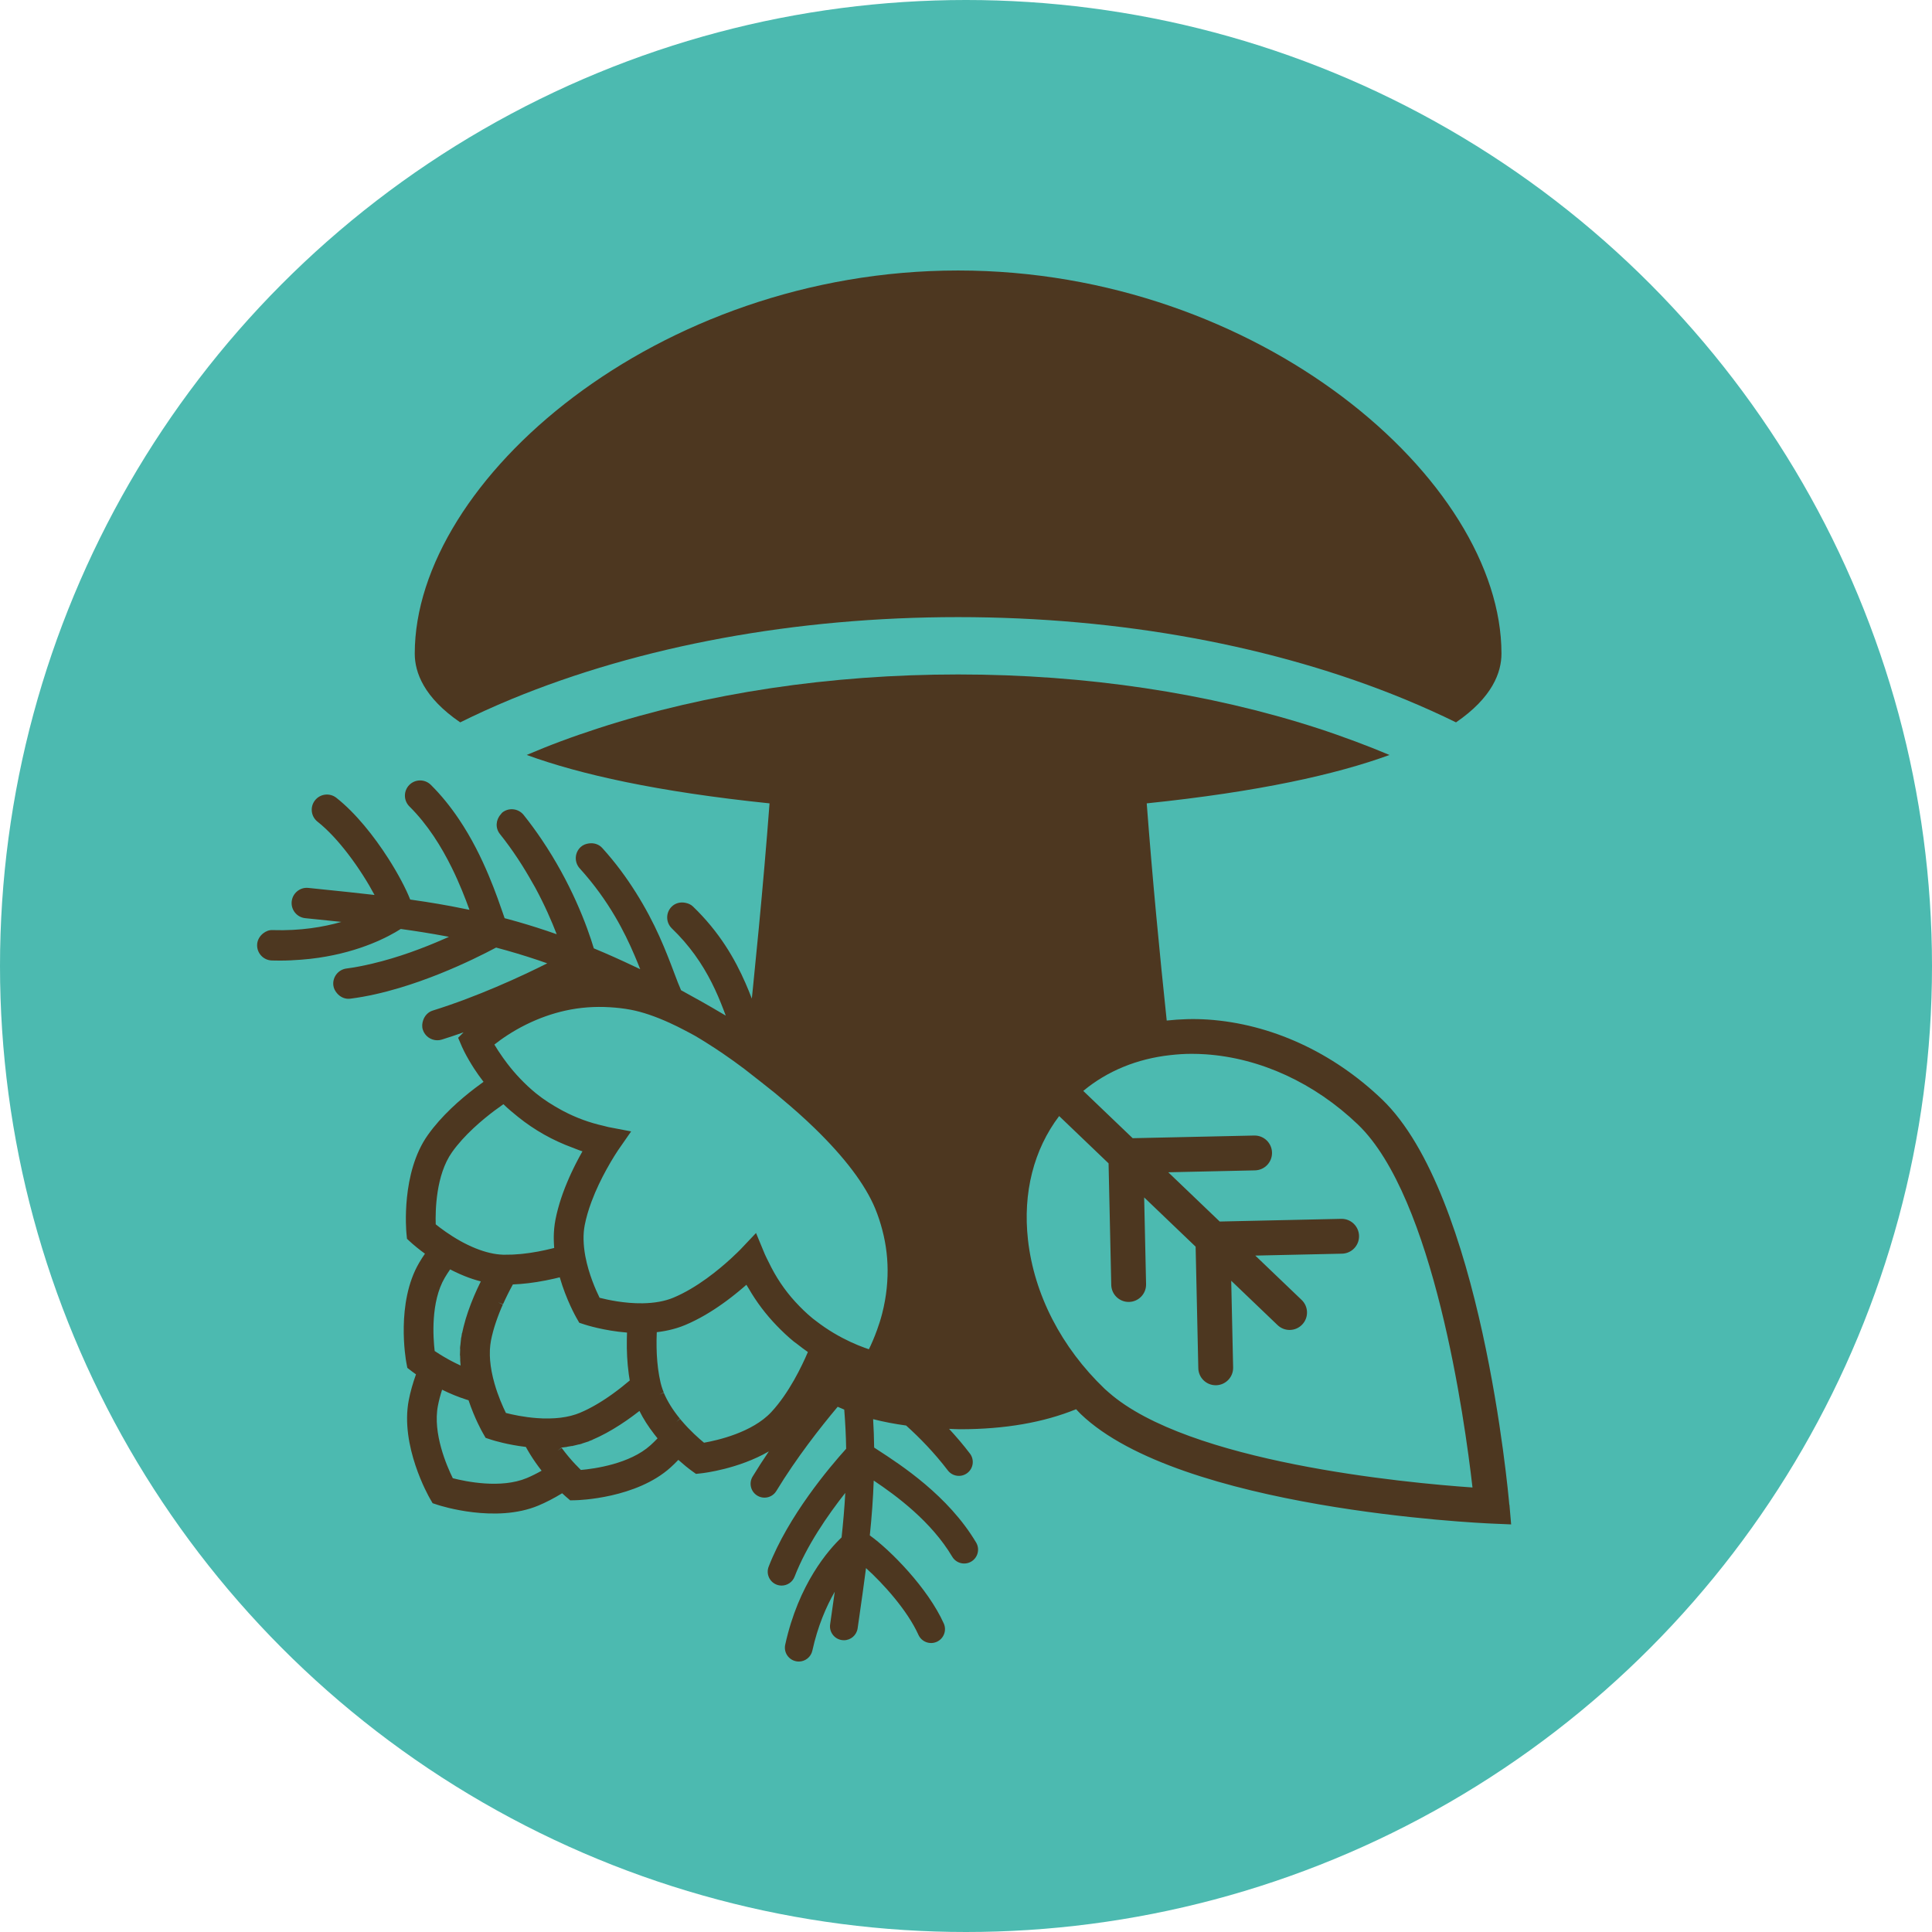
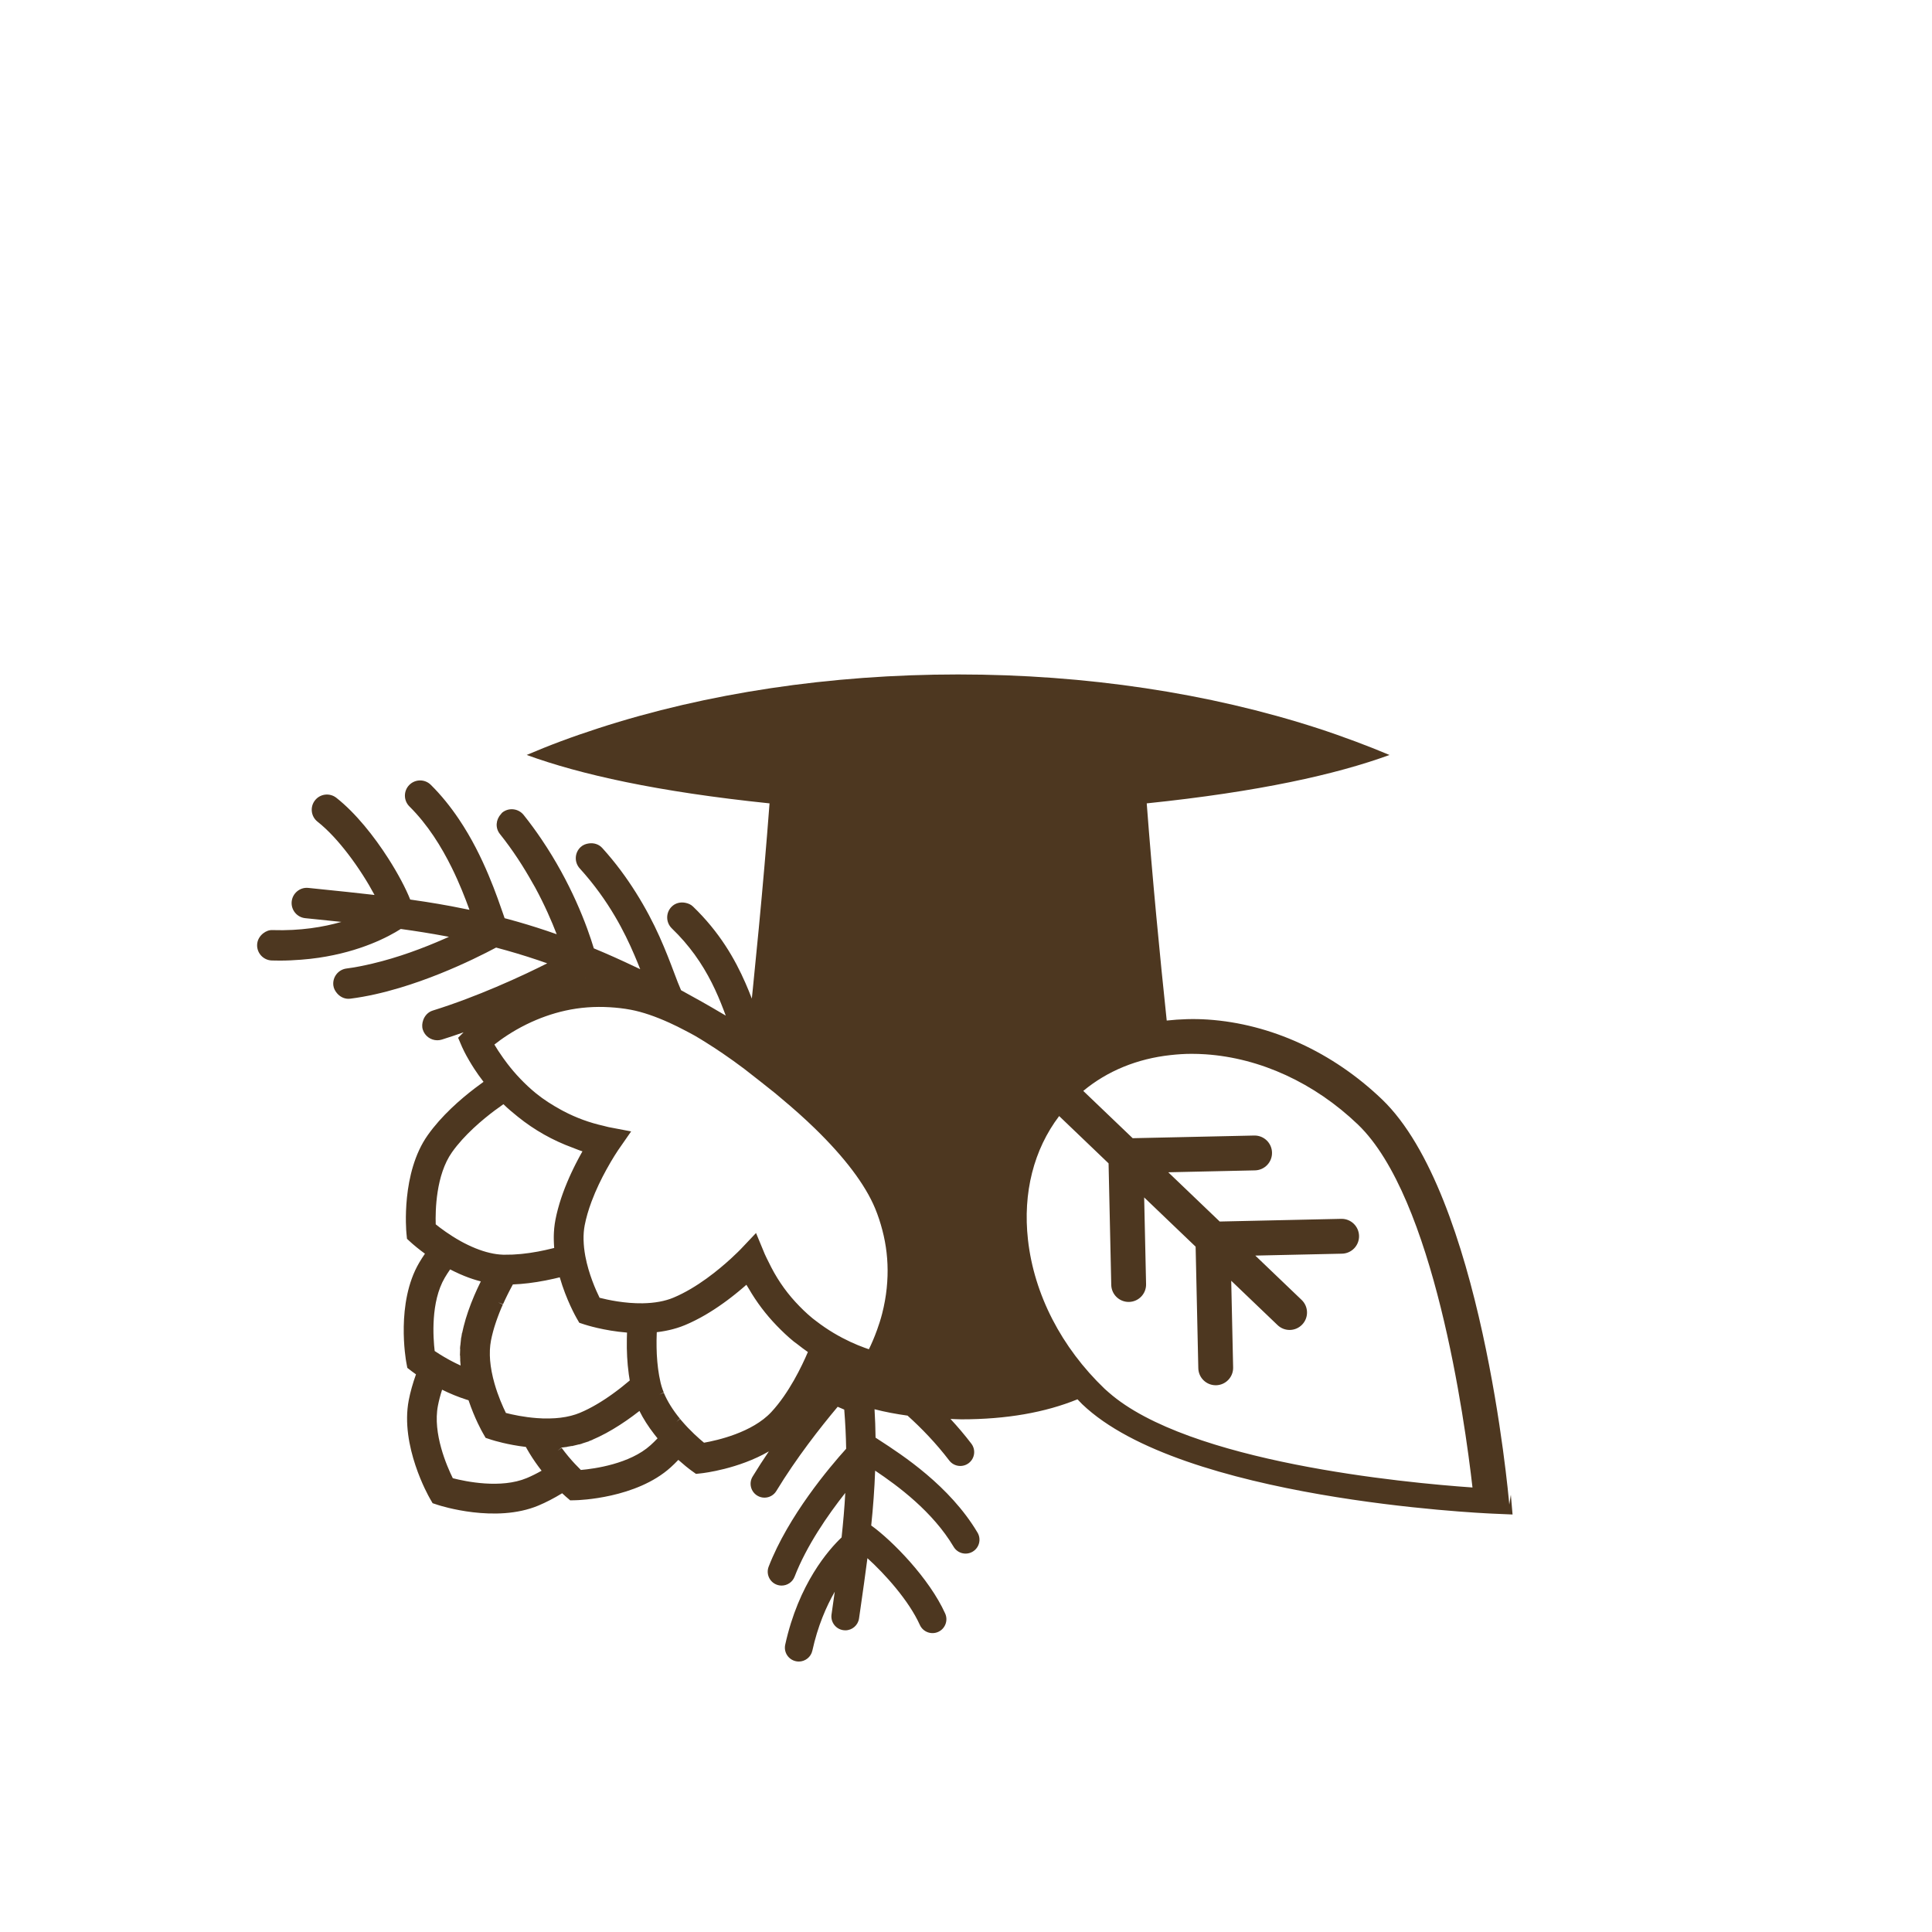
<svg xmlns="http://www.w3.org/2000/svg" id="Calque_1" data-name="Calque 1" viewBox="0 0 115.184 115.184">
  <defs>
    <style>
      .cls-1 {
        fill: #4d3720;
      }

      .cls-1, .cls-2 {
        stroke-width: 0px;
      }

      .cls-2 {
        fill: #4cbab0;
      }
    </style>
  </defs>
-   <circle class="cls-2" cx="57.592" cy="57.592" r="57.592" />
  <g>
-     <path class="cls-1" d="M27.437,43.067c.478-.235.96-.467,1.452-.69.532-.241,1.07-.476,1.618-.702,7.684-3.169,16.922-4.883,26.615-4.883s18.912,1.722,26.603,4.888c.549.226,1.09.459,1.623.7.494.223.98.451,1.458.687,2.168-1.485,2.71-2.979,2.71-4.098,0-10.346-14.45-22.842-32.395-22.842s-32.394,12.496-32.394,22.842c0,1.118.541,2.613,2.708,4.097Z" />
-     <path class="cls-1" d="M89.983,89.703c-.066-.752-1.671-18.497-7.595-24.166-2.936-2.81-6.622-4.498-10.378-4.752-.839-.056-1.656-.027-2.451.059-.408-3.847-.858-8.509-1.192-12.948,6.686-.692,11.3-1.727,14.474-2.885-.662-.28-1.339-.547-2.027-.804-.743-.277-1.498-.544-2.269-.794-6.436-2.086-13.79-3.203-21.422-3.203s-15.003,1.116-21.428,3.201c-.773.251-1.535.512-2.279.791-.685.256-1.355.528-2.015.807,3.174,1.159,7.789,2.195,14.478,2.887-.185,2.459-.406,4.982-.636,7.402-.117,1.232-.235,2.434-.353,3.586-.023.218-.045.437-.067.651-.114-.297-.238-.602-.376-.918-.631-1.444-1.55-3.05-3.135-4.574-.127-.122-.283-.184-.444-.217-.296-.062-.613.009-.838.243-.347.361-.335.934.025,1.282.531.51.975,1.032,1.355,1.554.82,1.129,1.33,2.258,1.727,3.298.044.116.09.233.132.347-.057-.034-.112-.065-.169-.099-.861-.51-1.691-.979-2.496-1.415-.123-.273-.262-.64-.417-1.053-.223-.593-.504-1.331-.871-2.149-.364-.81-.826-1.702-1.414-2.634-.545-.865-1.191-1.757-1.996-2.644-.21-.232-.511-.313-.799-.272-.173.025-.342.083-.481.21-.372.336-.399.909-.062,1.28.873.962,1.553,1.929,2.098,2.852.486.823.858,1.605,1.165,2.324.124.289.238.568.342.833-.107-.052-.211-.1-.317-.15-.841-.401-1.658-.767-2.449-1.093-.182-.606-.519-1.609-1.071-2.831-.497-1.1-1.168-2.371-2.047-3.671-.326-.482-.679-.969-1.066-1.452-.313-.39-.884-.455-1.274-.142-.037.03-.057.071-.088.105-.298.324-.337.816-.055,1.17.782.978,1.418,1.973,1.946,2.917.051.091.109.185.158.275.566,1.045.984,2.008,1.284,2.787-.198-.07-.396-.139-.592-.204-.77-.258-1.524-.486-2.265-.687-.083-.023-.165-.043-.248-.065-.03-.088-.059-.171-.095-.276-.09-.261-.201-.577-.323-.915-.15-.414-.328-.875-.536-1.37-.439-1.044-1.011-2.216-1.776-3.35-.48-.713-1.032-1.408-1.67-2.04-.356-.352-.93-.349-1.282.006-.352.356-.349.93.006,1.282,1.091,1.08,1.91,2.404,2.527,3.656.453.919.794,1.792,1.053,2.508-.363-.076-.724-.148-1.084-.215-.513-.096-1.024-.183-1.537-.263-.304-.047-.607-.092-.912-.135-.253-.642-.715-1.527-1.31-2.456-.837-1.308-1.936-2.698-3.093-3.61-.396-.31-.964-.241-1.273.151-.31.394-.242.964.151,1.273.635.5,1.255,1.188,1.813,1.915.645.842,1.2,1.73,1.585,2.454-1.072-.125-2.165-.237-3.297-.353l-.173-.018-.474-.049c-.255-.028-.493.054-.673.205-.175.147-.296.358-.322.604-.051.498.311.944.809.995l.649.066c.509.052,1.01.104,1.505.156-1.078.309-2.448.539-4.093.488-.211-.014-.403.066-.562.188-.211.162-.361.407-.369.693-.014.5.38.918.881.931.161.005.319.007.475.007.438,0,.852-.022,1.255-.053.367-.028.72-.066,1.057-.116,2.504-.368,4.164-1.25,4.896-1.717.901.124,1.794.265,2.69.434.061.011.122.023.183.035-.088.04-.185.081-.277.121-1.234.544-2.745,1.113-4.294,1.477-.512.12-1.026.226-1.535.29-.496.063-.848.517-.786,1.013.023.178.106.329.214.457.168.201.41.336.685.336.038,0,.076-.002.115-.007.979-.124,1.973-.356,2.93-.642.843-.252,1.656-.545,2.404-.845,1.464-.587,2.673-1.197,3.355-1.56.823.218,1.659.467,2.518.756.175.059.353.122.53.184-.372.187-.786.39-1.256.611-.542.255-1.143.525-1.783.797-1.164.494-2.455.993-3.784,1.407-.288.089-.484.315-.574.58-.059.175-.081.365-.022.555.121.388.479.637.866.637.089,0,.18-.013.27-.041.438-.136.869-.283,1.295-.433l-.324.326.236.55c.013.03.058.13.132.276.069.138.168.322.297.541.087.148.183.306.298.483.156.239.339.5.552.776-.016.011-.035.026-.051.037-.142.101-.297.216-.459.34-.877.668-1.997,1.645-2.815,2.799-1.597,2.255-1.286,5.697-1.272,5.843l.033.339.251.23c.013.011.128.118.326.278.158.128.323.256.494.38-.128.187-.244.368-.345.541-1.399,2.384-.794,5.787-.768,5.93l.062.335.27.208c.021.016.106.081.247.179-.192.538-.338,1.055-.431,1.54-.525,2.714,1.179,5.721,1.252,5.847l.17.295.323.106c.139.045,3.43,1.102,5.98.036.455-.19.932-.437,1.42-.735.122.115.202.184.221.201l.258.222.341-.008c.146-.003,3.6-.104,5.65-1.959.148-.134.301-.283.457-.446.145.13.292.255.437.374.191.155.315.246.338.262l.277.199.338-.037c.113-.012,2.197-.256,4.007-1.305-.329.485-.655.986-.968,1.501-.238.39-.114.9.277,1.137.134.082.283.121.429.121.28,0,.553-.141.708-.398,1.199-1.972,2.616-3.78,3.657-5.02.13.057.258.115.391.168.063.8.103,1.579.114,2.335-.991,1.098-3.446,4.001-4.62,7.029-.165.427.047.907.473,1.072.099.038.2.056.3.056.332,0,.645-.201.772-.529.719-1.855,1.984-3.68,3.023-4.996-.048.891-.125,1.77-.22,2.653-.769.731-2.563,2.757-3.361,6.395-.099.447.184.888.631.986.06.013.12.02.179.02.38,0,.723-.264.808-.651.321-1.462.826-2.624,1.335-3.512-.062.447-.126.897-.192,1.356l-.084.591c-.065.453.25.873.703.937.04.006.079.009.118.009.406,0,.76-.298.819-.711l.085-.59c.147-1.029.289-2.023.415-3,1.037.936,2.471,2.527,3.125,3.979.187.416.677.603,1.095.415.417-.187.603-.678.415-1.095-.947-2.103-3.174-4.366-4.409-5.248.113-1.083.194-2.167.234-3.27,1.365.913,3.436,2.446,4.68,4.54.234.394.741.523,1.135.289s.523-.742.289-1.135c-1.66-2.793-4.491-4.63-5.852-5.513-.087-.056-.155-.101-.227-.148-.008-.554-.026-1.117-.061-1.694.622.161,1.282.284,1.968.38.821.739,1.685,1.628,2.486,2.676.277.363.797.433,1.161.156.364-.277.433-.798.156-1.161-.404-.53-.822-1.018-1.243-1.473.219.005.426.023.649.023,2.696,0,5-.409,6.923-1.194.096.096.183.198.281.292,5.924,5.669,23.721,6.493,24.476,6.525l1.181.051-.102-1.178ZM66.098,83.012c-.079-.069-.161-.137-.235-.207-2.586-2.475-4.211-5.632-4.576-8.889-.314-2.802.344-5.381,1.859-7.378l2.946,2.82.16,7.246c.012.565.474,1.016,1.037,1.016.008,0,.016,0,.024,0,.573-.013,1.028-.488,1.015-1.061l-.114-5.17,2.617,2.505.451.431.16,7.246c.012.565.474,1.016,1.037,1.016.008,0,.016,0,.024,0,.573-.013,1.028-.488,1.015-1.061l-.114-5.169,2.763,2.644c.201.193.459.289.718.289.273,0,.546-.107.75-.321.397-.414.382-1.071-.032-1.468l-2.763-2.644,5.17-.114c.573-.013,1.028-.488,1.015-1.061-.012-.565-.474-1.016-1.037-1.016-.008,0-.016,0-.024,0l-7.246.16-1.963-1.879-1.105-1.057.986-.022,4.185-.092c.573-.013,1.028-.487,1.015-1.061-.012-.565-.474-1.016-1.037-1.016-.008,0-.016,0-.024,0l-4.419.097-2.827.062-2.946-2.819c1.437-1.193,3.22-1.92,5.199-2.136.411-.045.827-.075,1.253-.075.275,0,.554.009.835.028,3.271.221,6.496,1.707,9.082,4.181,4.538,4.343,6.371,17.579,6.836,21.645-4.017-.28-16.947-1.494-21.69-5.67ZM39.578,83.03l-.267.112.26-.13c-.021-.05-.04-.101-.058-.151l-.019-.053c-.015-.042-.028-.085-.042-.127l-.017-.056c-.016-.055-.032-.111-.045-.165l-.007-.028c-.026-.113-.05-.227-.073-.354l-.017-.09c-.019-.112-.037-.224-.052-.337l-.013-.1c-.013-.107-.025-.214-.035-.322l-.007-.076c-.009-.11-.017-.219-.023-.328l-.006-.096c-.005-.114-.009-.228-.011-.341l-.002-.092c-.002-.115-.002-.229-.001-.341v-.051c.002-.106.005-.209.008-.312l.002-.065c.002-.035.003-.07.004-.104.03-.004.059-.007.087-.011.045-.006.091-.011.134-.018.042-.006.084-.013.124-.02.043-.007.086-.014.128-.022.043-.008.085-.016.126-.025.041-.008.082-.017.123-.026.043-.01.087-.02.128-.03.039-.01.079-.019.118-.03.045-.012.089-.025.133-.038l.027-.008c.027-.008.054-.016.082-.024.048-.015.096-.031.146-.049l.028-.009c.021-.007.043-.014.063-.022.074-.027.146-.055.215-.083l.025-.01c.091-.038.181-.078.271-.119l.083-.039c.068-.032.136-.065.203-.098l.076-.038c.089-.045.177-.091.264-.138l.046-.025c.074-.041.146-.081.218-.123l.081-.047c.066-.039.131-.078.196-.118l.062-.038s0,0,0,0c.082-.051.163-.103.243-.154l.06-.04c.062-.041.124-.082.184-.123l.075-.052c.064-.044.126-.088.19-.133l.043-.03c.075-.054.148-.107.219-.16l.062-.047c.053-.04.106-.08.162-.123l.06-.047c.063-.049.125-.098.188-.148l.013-.011c.047-.037.092-.074.137-.111.018-.015.036-.029.054-.044l.242-.203c.056-.048.111-.095.163-.14l.032-.028c.009-.008.019-.017.028-.025.043.078.095.15.139.227.464.802,1.021,1.54,1.666,2.208.322.333.658.655,1.023.952.07.057.148.108.22.163.202.157.404.314.618.46-.176.415-.458,1.028-.829,1.68-.368.647-.823,1.331-1.351,1.899-1.137,1.221-3.222,1.689-4.012,1.827-.296-.243-.828-.711-1.342-1.317-.028-.034-.057-.068-.086-.103l-.224.183.214-.196c-.43-.527-.753-1.048-.962-1.551ZM29.718,77.654l.273.1c.032-.073.065-.144.098-.215l.036-.076c.023-.049.047-.099.071-.148l.041-.084c.022-.044.043-.088.065-.131l.042-.083c.021-.041.042-.081.063-.122l.142-.268c.009-.017.019-.034.028-.05.606-.023,1.258-.102,1.944-.236.158-.031.312-.064.464-.098l.038-.008c.119-.027.235-.055.349-.083.39,1.356.969,2.37.994,2.415l.17.295.323.106c.049.016,1.136.369,2.523.479-.005.118-.008.239-.01.362v.064c-.003.146-.003.296-.001.448v.052c.004.159.009.319.017.482v.022c.02.357.052.707.098,1.042l.002.018c.016.118.035.24.057.365l-.449.368c-.036.029-.074.058-.113.089l-.074.057c-.042.032-.085.065-.128.097l-.068.051c-.057.042-.116.085-.176.129l-.027.02c-.07.05-.141.1-.212.149l-.058.039c-.053.036-.106.072-.16.108l-.082.053c-.047.03-.094.061-.142.091l-.091.056c-.046.028-.092.056-.139.084l-.095.056c-.047.027-.094.054-.146.083l-.091.05c-.048.026-.097.052-.147.078l-.092.048c-.054.027-.107.053-.161.078l-.08.038c-.08.037-.161.073-.242.107-.076.032-.156.061-.236.088l-.04.013c-.078.025-.158.049-.24.07l-.048.012c-.082.02-.165.039-.252.055l-.049.009c-.088.016-.177.03-.269.041l-.045.006c-.094.011-.19.021-.289.027l-.04.002c-.101.007-.204.011-.307.013h-.04c-.106.002-.215.001-.326-.002h-.037c-.112-.005-.226-.011-.343-.019-.777-.057-1.454-.205-1.849-.307-.181-.367-.465-1.002-.679-1.752-.032-.111-.06-.221-.087-.329l-.009-.037c-.025-.107-.048-.214-.069-.32l-.007-.035c-.019-.103-.036-.205-.052-.317l-.004-.027c-.013-.099-.024-.195-.032-.291l-.004-.043c-.007-.093-.011-.184-.014-.273v-.048c-.003-.088-.002-.174.002-.26l.002-.048c.004-.085.011-.168.02-.25l.005-.04c.011-.085.023-.168.038-.25.017-.087.036-.175.056-.261l.021-.084c.015-.06.03-.119.045-.178l.028-.101c.015-.054.03-.108.047-.162l.033-.105c.016-.052.033-.104.051-.157l.035-.104c.018-.052.036-.103.057-.16.011-.032.023-.064.035-.097.019-.052.04-.104.059-.156l.037-.096c.023-.057.046-.114.069-.17l.031-.076c.034-.081.068-.161.104-.239l-.265-.118ZM33.478,86.307s-.002-.002-.002-.003l.335-.041v-.008c.05-.008.1-.015.149-.024.037-.006.074-.013.11-.02.007-.001.014-.003.02-.004l.002.009.428-.104.002.007.185-.053-.002-.006.405-.13-.002-.008.217-.082-.002-.006c.1-.043.208-.092.336-.153l.088-.042c.128-.062.254-.126.379-.194l.04-.022c.115-.063.229-.127.351-.2l.075-.045c.12-.072.238-.145.354-.22l.058-.038c.103-.067.204-.135.304-.203l.073-.05c.11-.077.219-.155.326-.233l.063-.047c.093-.069.184-.138.273-.207l.056-.043c.008-.006.016-.012.024-.019.228.46.522.922.876,1.378.032.042.066.084.099.126l.067.084c.013.015.025.031.038.046-.14.147-.279.284-.417.408-1.237,1.119-3.355,1.407-4.155,1.477-.094-.092-.215-.214-.353-.362-.058-.062-.118-.128-.179-.196l-.009-.011c-.062-.07-.125-.143-.19-.22l-.011-.013c-.064-.077-.13-.157-.194-.24l-.012-.015c-.066-.084-.132-.171-.197-.261l-.234.171.223-.185ZM29.472,62.278c.394-.312,1.054-.782,1.916-1.206.759-.372,1.531-.645,2.314-.819.875-.194,1.764-.257,2.661-.202.412.025.826.07,1.242.149.004,0,.007.001.011.002.698.133,1.47.401,2.293.774.315.143.639.302.97.479.186.099.368.19.559.3.217.125.44.265.663.404.332.207.671.427,1.015.664.411.282.828.578,1.255.901.114.086.231.182.345.27.223.172.443.341.67.524l.012.01c.278.216.554.435.821.652.132.107.251.213.379.32.719.599,1.379,1.189,1.976,1.769,1.775,1.723,3.009,3.349,3.601,4.777.176.424.314.853.428,1.286.236.896.34,1.809.311,2.736-.016.491-.065.985-.155,1.482-.046.256-.101.512-.167.769-.091.353-.194.668-.3.961-.173.48-.351.882-.49,1.161-.079-.026-.166-.057-.256-.09-.499-.18-1.146-.462-1.845-.879-.344-.205-.7-.445-1.057-.721-.064-.05-.128-.095-.192-.147-.373-.304-.711-.637-1.031-.984-.648-.705-1.177-1.501-1.594-2.374-.075-.158-.163-.309-.23-.473l-.513-1.238-.01-.025-.94.992c-.006.006-.221.226-.558.535-.711.652-2.018,1.738-3.42,2.325-.058.024-.117.047-.176.068l-.049.017c-.049.017-.098.032-.154.049l-.036.011c-.135.039-.276.072-.429.1-.308.057-.645.088-1.001.094-1.067.016-2.077-.204-2.564-.329-.224-.456-.65-1.414-.849-2.471l-.003-.015c-.016-.086-.03-.171-.042-.255v-.002c-.024-.162-.041-.323-.051-.477v-.013c-.006-.078-.009-.155-.011-.234-.003-.141.001-.283.011-.42l.004-.048c.004-.05.01-.1.016-.15l.006-.049c.009-.062.018-.124.03-.185.085-.441.223-.919.41-1.42.266-.713.592-1.369.881-1.895.38-.693.694-1.154.699-1.162l.78-1.123-.315-.06-1.028-.196c-.1-.019-.194-.052-.293-.074-.844-.187-1.643-.482-2.395-.876-.055-.029-.108-.059-.162-.088-.516-.283-1.016-.598-1.482-.977-.348-.283-.653-.574-.931-.864-.301-.313-.554-.616-.778-.909-.088-.115-.171-.227-.248-.336-.209-.296-.392-.574-.522-.798ZM29.538,66.175c.175-.131.339-.25.475-.344.277.271.571.515.868.754.987.795,2.078,1.406,3.248,1.835.199.073.392.16.596.222l-.039.069c-.034.061-.069.124-.104.188l-.017.03-.018.033c-.026.049-.053.099-.08.15l-.035.067c-.038.071-.075.144-.111.214l-.009.018c-.036.07-.072.143-.107.215l-.035.073c-.029.06-.058.12-.086.18l-.033.069c-.038.082-.075.164-.113.25l-.02.046c-.031.07-.062.142-.092.214l-.034.082c-.028.069-.057.138-.085.209l-.026.064c-.035.09-.069.18-.102.271l-.025.068c-.026.072-.051.145-.076.218l-.029.086c-.026.08-.052.161-.077.243l-.014.045c-.029.096-.056.192-.082.289l-.021.078c-.019.074-.038.149-.056.223l-.021.087c-.021.094-.042.189-.06.283l-.005.027c-.015.076-.027.153-.039.231-.003.022-.006.044-.008.065l-.003.023c-.007.052-.013.104-.019.157-.003.029-.006.059-.008.088v.018c-.005.047-.009.094-.011.142-.002.035-.004.07-.005.113-.002.045-.003.091-.004.136,0,.039,0,.078,0,.117,0,.045,0,.09.002.135,0,.04.002.079.004.12.002.044.004.088.006.133.002.041.005.082.008.122.002.023.003.046.005.07l-.092.024c-.297.074-.592.139-.877.192l-.077.013c-.127.023-.256.045-.387.064l-.109.015c-.122.017-.244.032-.368.045-.039.004-.078.008-.117.011-.124.011-.248.02-.373.027l-.108.006c-.13.005-.265.007-.402.006h-.052c-.017,0-.034,0-.052,0h-.043c-.057-.003-.115-.006-.172-.011l-.045-.004c-.05-.005-.1-.01-.151-.017l-.036-.005c-.058-.008-.115-.017-.172-.028l-.009-.002c-.529-.099-1.102-.306-1.711-.62-.045-.023-.088-.046-.131-.069l-.098-.054c-.66-.367-1.198-.772-1.481-1.001-.026-.803.008-2.94.972-4.3.734-1.036,1.814-1.942,2.589-2.521ZM25.915,80.547c-.094-.798-.243-2.93.601-4.368.096-.163.203-.33.321-.499.015.008.03.015.045.023l.087.044c.053.027.107.053.16.079.184.089.372.172.568.251.327.132.653.238.97.319-.004.008-.008.016-.012.024l-.034.069c-.05.101-.099.204-.148.31l-.033.07c-.055.121-.109.243-.164.37l-.034.082c-.048.113-.095.228-.14.344l-.024.06c-.05.13-.098.263-.145.397l-.032.092c-.043.127-.085.254-.128.396l-.008.025c-.041.138-.079.277-.114.416-.009.034-.017.067-.025.101-.03.123-.055.23-.075.328l-.008-.002-.04.259h-.009s-.049.477-.049.477h-.004s-.017.199-.017.199h.01s-.013.402-.013.402h.009c0,.036.002.073.003.11.002.05.004.1.007.15h-.007s.028.336.028.336l-.051-.023c-.074-.034-.145-.068-.221-.105l-.104-.052c-.06-.03-.119-.061-.177-.091-.044-.023-.087-.046-.129-.069l-.056-.031c-.347-.192-.631-.373-.81-.494ZM26.108,83.81c.058-.302.142-.623.249-.957.481.238.962.433,1.435.585l.021.007c.04.013.081.025.121.037.366,1.092.799,1.859.849,1.946l.17.296.344.113c.158.051.973.299,2.055.428.02.037.04.073.06.109l.018.032c.011.019.021.037.032.055l.096.163s.005.009.008.013l.026.043h0c.205.335.439.67.698,1.002-.304.173-.601.32-.885.439-1.539.643-3.632.209-4.409.008-.355-.718-1.206-2.674-.888-4.318ZM34.888,58.299s-.009,0-.013,0c.002,0,.005-.002.007-.004.002,0,.004.002.007.003Z" />
+     <path class="cls-1" d="M89.983,89.703c-.066-.752-1.671-18.497-7.595-24.166-2.936-2.81-6.622-4.498-10.378-4.752-.839-.056-1.656-.027-2.451.059-.408-3.847-.858-8.509-1.192-12.948,6.686-.692,11.3-1.727,14.474-2.885-.662-.28-1.339-.547-2.027-.804-.743-.277-1.498-.544-2.269-.794-6.436-2.086-13.79-3.203-21.422-3.203s-15.003,1.116-21.428,3.201c-.773.251-1.535.512-2.279.791-.685.256-1.355.528-2.015.807,3.174,1.159,7.789,2.195,14.478,2.887-.185,2.459-.406,4.982-.636,7.402-.117,1.232-.235,2.434-.353,3.586-.023.218-.045.437-.067.651-.114-.297-.238-.602-.376-.918-.631-1.444-1.55-3.05-3.135-4.574-.127-.122-.283-.184-.444-.217-.296-.062-.613.009-.838.243-.347.361-.335.934.025,1.282.531.51.975,1.032,1.355,1.554.82,1.129,1.33,2.258,1.727,3.298.044.116.09.233.132.347-.057-.034-.112-.065-.169-.099-.861-.51-1.691-.979-2.496-1.415-.123-.273-.262-.64-.417-1.053-.223-.593-.504-1.331-.871-2.149-.364-.81-.826-1.702-1.414-2.634-.545-.865-1.191-1.757-1.996-2.644-.21-.232-.511-.313-.799-.272-.173.025-.342.083-.481.21-.372.336-.399.909-.062,1.28.873.962,1.553,1.929,2.098,2.852.486.823.858,1.605,1.165,2.324.124.289.238.568.342.833-.107-.052-.211-.1-.317-.15-.841-.401-1.658-.767-2.449-1.093-.182-.606-.519-1.609-1.071-2.831-.497-1.1-1.168-2.371-2.047-3.671-.326-.482-.679-.969-1.066-1.452-.313-.39-.884-.455-1.274-.142-.037.03-.057.071-.088.105-.298.324-.337.816-.055,1.17.782.978,1.418,1.973,1.946,2.917.051.091.109.185.158.275.566,1.045.984,2.008,1.284,2.787-.198-.07-.396-.139-.592-.204-.77-.258-1.524-.486-2.265-.687-.083-.023-.165-.043-.248-.065-.03-.088-.059-.171-.095-.276-.09-.261-.201-.577-.323-.915-.15-.414-.328-.875-.536-1.37-.439-1.044-1.011-2.216-1.776-3.35-.48-.713-1.032-1.408-1.67-2.04-.356-.352-.93-.349-1.282.006-.352.356-.349.93.006,1.282,1.091,1.08,1.91,2.404,2.527,3.656.453.919.794,1.792,1.053,2.508-.363-.076-.724-.148-1.084-.215-.513-.096-1.024-.183-1.537-.263-.304-.047-.607-.092-.912-.135-.253-.642-.715-1.527-1.31-2.456-.837-1.308-1.936-2.698-3.093-3.61-.396-.31-.964-.241-1.273.151-.31.394-.242.964.151,1.273.635.5,1.255,1.188,1.813,1.915.645.842,1.2,1.73,1.585,2.454-1.072-.125-2.165-.237-3.297-.353l-.173-.018-.474-.049c-.255-.028-.493.054-.673.205-.175.147-.296.358-.322.604-.051.498.311.944.809.995l.649.066c.509.052,1.01.104,1.505.156-1.078.309-2.448.539-4.093.488-.211-.014-.403.066-.562.188-.211.162-.361.407-.369.693-.014.5.38.918.881.931.161.005.319.007.475.007.438,0,.852-.022,1.255-.053.367-.028.72-.066,1.057-.116,2.504-.368,4.164-1.25,4.896-1.717.901.124,1.794.265,2.69.434.061.011.122.023.183.035-.088.04-.185.081-.277.121-1.234.544-2.745,1.113-4.294,1.477-.512.12-1.026.226-1.535.29-.496.063-.848.517-.786,1.013.023.178.106.329.214.457.168.201.41.336.685.336.038,0,.076-.002.115-.007.979-.124,1.973-.356,2.93-.642.843-.252,1.656-.545,2.404-.845,1.464-.587,2.673-1.197,3.355-1.56.823.218,1.659.467,2.518.756.175.059.353.122.53.184-.372.187-.786.39-1.256.611-.542.255-1.143.525-1.783.797-1.164.494-2.455.993-3.784,1.407-.288.089-.484.315-.574.58-.059.175-.081.365-.022.555.121.388.479.637.866.637.089,0,.18-.013.27-.041.438-.136.869-.283,1.295-.433l-.324.326.236.55c.013.03.058.13.132.276.069.138.168.322.297.541.087.148.183.306.298.483.156.239.339.5.552.776-.016.011-.035.026-.051.037-.142.101-.297.216-.459.34-.877.668-1.997,1.645-2.815,2.799-1.597,2.255-1.286,5.697-1.272,5.843l.033.339.251.23c.013.011.128.118.326.278.158.128.323.256.494.38-.128.187-.244.368-.345.541-1.399,2.384-.794,5.787-.768,5.93l.062.335.27.208c.021.016.106.081.247.179-.192.538-.338,1.055-.431,1.54-.525,2.714,1.179,5.721,1.252,5.847l.17.295.323.106c.139.045,3.43,1.102,5.98.036.455-.19.932-.437,1.42-.735.122.115.202.184.221.201l.258.222.341-.008c.146-.003,3.6-.104,5.65-1.959.148-.134.301-.283.457-.446.145.13.292.255.437.374.191.155.315.246.338.262l.277.199.338-.037c.113-.012,2.197-.256,4.007-1.305-.329.485-.655.986-.968,1.501-.238.39-.114.9.277,1.137.134.082.283.121.429.121.28,0,.553-.141.708-.398,1.199-1.972,2.616-3.78,3.657-5.02.13.057.258.115.391.168.063.8.103,1.579.114,2.335-.991,1.098-3.446,4.001-4.62,7.029-.165.427.047.907.473,1.072.099.038.2.056.3.056.332,0,.645-.201.772-.529.719-1.855,1.984-3.68,3.023-4.996-.048.891-.125,1.77-.22,2.653-.769.731-2.563,2.757-3.361,6.395-.099.447.184.888.631.986.06.013.12.02.179.02.38,0,.723-.264.808-.651.321-1.462.826-2.624,1.335-3.512-.062.447-.126.897-.192,1.356c-.065.453.25.873.703.937.04.006.079.009.118.009.406,0,.76-.298.819-.711l.085-.59c.147-1.029.289-2.023.415-3,1.037.936,2.471,2.527,3.125,3.979.187.416.677.603,1.095.415.417-.187.603-.678.415-1.095-.947-2.103-3.174-4.366-4.409-5.248.113-1.083.194-2.167.234-3.27,1.365.913,3.436,2.446,4.68,4.54.234.394.741.523,1.135.289s.523-.742.289-1.135c-1.66-2.793-4.491-4.63-5.852-5.513-.087-.056-.155-.101-.227-.148-.008-.554-.026-1.117-.061-1.694.622.161,1.282.284,1.968.38.821.739,1.685,1.628,2.486,2.676.277.363.797.433,1.161.156.364-.277.433-.798.156-1.161-.404-.53-.822-1.018-1.243-1.473.219.005.426.023.649.023,2.696,0,5-.409,6.923-1.194.096.096.183.198.281.292,5.924,5.669,23.721,6.493,24.476,6.525l1.181.051-.102-1.178ZM66.098,83.012c-.079-.069-.161-.137-.235-.207-2.586-2.475-4.211-5.632-4.576-8.889-.314-2.802.344-5.381,1.859-7.378l2.946,2.82.16,7.246c.012.565.474,1.016,1.037,1.016.008,0,.016,0,.024,0,.573-.013,1.028-.488,1.015-1.061l-.114-5.17,2.617,2.505.451.431.16,7.246c.012.565.474,1.016,1.037,1.016.008,0,.016,0,.024,0,.573-.013,1.028-.488,1.015-1.061l-.114-5.169,2.763,2.644c.201.193.459.289.718.289.273,0,.546-.107.75-.321.397-.414.382-1.071-.032-1.468l-2.763-2.644,5.17-.114c.573-.013,1.028-.488,1.015-1.061-.012-.565-.474-1.016-1.037-1.016-.008,0-.016,0-.024,0l-7.246.16-1.963-1.879-1.105-1.057.986-.022,4.185-.092c.573-.013,1.028-.487,1.015-1.061-.012-.565-.474-1.016-1.037-1.016-.008,0-.016,0-.024,0l-4.419.097-2.827.062-2.946-2.819c1.437-1.193,3.22-1.92,5.199-2.136.411-.045.827-.075,1.253-.075.275,0,.554.009.835.028,3.271.221,6.496,1.707,9.082,4.181,4.538,4.343,6.371,17.579,6.836,21.645-4.017-.28-16.947-1.494-21.69-5.67ZM39.578,83.03l-.267.112.26-.13c-.021-.05-.04-.101-.058-.151l-.019-.053c-.015-.042-.028-.085-.042-.127l-.017-.056c-.016-.055-.032-.111-.045-.165l-.007-.028c-.026-.113-.05-.227-.073-.354l-.017-.09c-.019-.112-.037-.224-.052-.337l-.013-.1c-.013-.107-.025-.214-.035-.322l-.007-.076c-.009-.11-.017-.219-.023-.328l-.006-.096c-.005-.114-.009-.228-.011-.341l-.002-.092c-.002-.115-.002-.229-.001-.341v-.051c.002-.106.005-.209.008-.312l.002-.065c.002-.035.003-.07.004-.104.03-.004.059-.007.087-.011.045-.006.091-.011.134-.018.042-.006.084-.013.124-.02.043-.007.086-.014.128-.022.043-.008.085-.016.126-.025.041-.008.082-.017.123-.026.043-.01.087-.02.128-.03.039-.01.079-.019.118-.03.045-.012.089-.025.133-.038l.027-.008c.027-.008.054-.016.082-.024.048-.015.096-.031.146-.049l.028-.009c.021-.007.043-.014.063-.022.074-.027.146-.055.215-.083l.025-.01c.091-.038.181-.078.271-.119l.083-.039c.068-.032.136-.065.203-.098l.076-.038c.089-.045.177-.091.264-.138l.046-.025c.074-.041.146-.081.218-.123l.081-.047c.066-.039.131-.078.196-.118l.062-.038s0,0,0,0c.082-.051.163-.103.243-.154l.06-.04c.062-.041.124-.082.184-.123l.075-.052c.064-.044.126-.088.19-.133l.043-.03c.075-.054.148-.107.219-.16l.062-.047c.053-.04.106-.08.162-.123l.06-.047c.063-.049.125-.098.188-.148l.013-.011c.047-.037.092-.074.137-.111.018-.015.036-.029.054-.044l.242-.203c.056-.048.111-.095.163-.14l.032-.028c.009-.008.019-.017.028-.025.043.078.095.15.139.227.464.802,1.021,1.54,1.666,2.208.322.333.658.655,1.023.952.07.057.148.108.22.163.202.157.404.314.618.46-.176.415-.458,1.028-.829,1.68-.368.647-.823,1.331-1.351,1.899-1.137,1.221-3.222,1.689-4.012,1.827-.296-.243-.828-.711-1.342-1.317-.028-.034-.057-.068-.086-.103l-.224.183.214-.196c-.43-.527-.753-1.048-.962-1.551ZM29.718,77.654l.273.1c.032-.073.065-.144.098-.215l.036-.076c.023-.049.047-.099.071-.148l.041-.084c.022-.044.043-.088.065-.131l.042-.083c.021-.041.042-.081.063-.122l.142-.268c.009-.017.019-.034.028-.05.606-.023,1.258-.102,1.944-.236.158-.031.312-.064.464-.098l.038-.008c.119-.027.235-.055.349-.083.39,1.356.969,2.37.994,2.415l.17.295.323.106c.049.016,1.136.369,2.523.479-.005.118-.008.239-.01.362v.064c-.003.146-.003.296-.001.448v.052c.004.159.009.319.017.482v.022c.02.357.052.707.098,1.042l.002.018c.016.118.035.24.057.365l-.449.368c-.036.029-.074.058-.113.089l-.074.057c-.042.032-.085.065-.128.097l-.068.051c-.057.042-.116.085-.176.129l-.027.02c-.07.05-.141.1-.212.149l-.058.039c-.053.036-.106.072-.16.108l-.082.053c-.047.03-.094.061-.142.091l-.091.056c-.046.028-.092.056-.139.084l-.095.056c-.047.027-.094.054-.146.083l-.091.05c-.048.026-.097.052-.147.078l-.092.048c-.054.027-.107.053-.161.078l-.08.038c-.08.037-.161.073-.242.107-.076.032-.156.061-.236.088l-.04.013c-.078.025-.158.049-.24.07l-.048.012c-.082.02-.165.039-.252.055l-.049.009c-.088.016-.177.03-.269.041l-.045.006c-.094.011-.19.021-.289.027l-.04.002c-.101.007-.204.011-.307.013h-.04c-.106.002-.215.001-.326-.002h-.037c-.112-.005-.226-.011-.343-.019-.777-.057-1.454-.205-1.849-.307-.181-.367-.465-1.002-.679-1.752-.032-.111-.06-.221-.087-.329l-.009-.037c-.025-.107-.048-.214-.069-.32l-.007-.035c-.019-.103-.036-.205-.052-.317l-.004-.027c-.013-.099-.024-.195-.032-.291l-.004-.043c-.007-.093-.011-.184-.014-.273v-.048c-.003-.088-.002-.174.002-.26l.002-.048c.004-.085.011-.168.02-.25l.005-.04c.011-.085.023-.168.038-.25.017-.087.036-.175.056-.261l.021-.084c.015-.06.03-.119.045-.178l.028-.101c.015-.054.03-.108.047-.162l.033-.105c.016-.052.033-.104.051-.157l.035-.104c.018-.052.036-.103.057-.16.011-.032.023-.064.035-.097.019-.052.04-.104.059-.156l.037-.096c.023-.057.046-.114.069-.17l.031-.076c.034-.081.068-.161.104-.239l-.265-.118ZM33.478,86.307s-.002-.002-.002-.003l.335-.041v-.008c.05-.008.1-.015.149-.024.037-.006.074-.013.11-.02.007-.001.014-.003.02-.004l.002.009.428-.104.002.007.185-.053-.002-.006.405-.13-.002-.008.217-.082-.002-.006c.1-.043.208-.092.336-.153l.088-.042c.128-.062.254-.126.379-.194l.04-.022c.115-.063.229-.127.351-.2l.075-.045c.12-.072.238-.145.354-.22l.058-.038c.103-.067.204-.135.304-.203l.073-.05c.11-.077.219-.155.326-.233l.063-.047c.093-.069.184-.138.273-.207l.056-.043c.008-.006.016-.012.024-.019.228.46.522.922.876,1.378.032.042.066.084.099.126l.067.084c.013.015.025.031.038.046-.14.147-.279.284-.417.408-1.237,1.119-3.355,1.407-4.155,1.477-.094-.092-.215-.214-.353-.362-.058-.062-.118-.128-.179-.196l-.009-.011c-.062-.07-.125-.143-.19-.22l-.011-.013c-.064-.077-.13-.157-.194-.24l-.012-.015c-.066-.084-.132-.171-.197-.261l-.234.171.223-.185ZM29.472,62.278c.394-.312,1.054-.782,1.916-1.206.759-.372,1.531-.645,2.314-.819.875-.194,1.764-.257,2.661-.202.412.025.826.07,1.242.149.004,0,.007.001.011.002.698.133,1.47.401,2.293.774.315.143.639.302.97.479.186.099.368.19.559.3.217.125.44.265.663.404.332.207.671.427,1.015.664.411.282.828.578,1.255.901.114.086.231.182.345.27.223.172.443.341.67.524l.012.01c.278.216.554.435.821.652.132.107.251.213.379.32.719.599,1.379,1.189,1.976,1.769,1.775,1.723,3.009,3.349,3.601,4.777.176.424.314.853.428,1.286.236.896.34,1.809.311,2.736-.016.491-.065.985-.155,1.482-.046.256-.101.512-.167.769-.091.353-.194.668-.3.961-.173.48-.351.882-.49,1.161-.079-.026-.166-.057-.256-.09-.499-.18-1.146-.462-1.845-.879-.344-.205-.7-.445-1.057-.721-.064-.05-.128-.095-.192-.147-.373-.304-.711-.637-1.031-.984-.648-.705-1.177-1.501-1.594-2.374-.075-.158-.163-.309-.23-.473l-.513-1.238-.01-.025-.94.992c-.006.006-.221.226-.558.535-.711.652-2.018,1.738-3.42,2.325-.058.024-.117.047-.176.068l-.049.017c-.049.017-.098.032-.154.049l-.036.011c-.135.039-.276.072-.429.1-.308.057-.645.088-1.001.094-1.067.016-2.077-.204-2.564-.329-.224-.456-.65-1.414-.849-2.471l-.003-.015c-.016-.086-.03-.171-.042-.255v-.002c-.024-.162-.041-.323-.051-.477v-.013c-.006-.078-.009-.155-.011-.234-.003-.141.001-.283.011-.42l.004-.048c.004-.05.01-.1.016-.15l.006-.049c.009-.062.018-.124.03-.185.085-.441.223-.919.41-1.42.266-.713.592-1.369.881-1.895.38-.693.694-1.154.699-1.162l.78-1.123-.315-.06-1.028-.196c-.1-.019-.194-.052-.293-.074-.844-.187-1.643-.482-2.395-.876-.055-.029-.108-.059-.162-.088-.516-.283-1.016-.598-1.482-.977-.348-.283-.653-.574-.931-.864-.301-.313-.554-.616-.778-.909-.088-.115-.171-.227-.248-.336-.209-.296-.392-.574-.522-.798ZM29.538,66.175c.175-.131.339-.25.475-.344.277.271.571.515.868.754.987.795,2.078,1.406,3.248,1.835.199.073.392.16.596.222l-.039.069c-.034.061-.069.124-.104.188l-.017.03-.018.033c-.026.049-.053.099-.08.15l-.035.067c-.038.071-.075.144-.111.214l-.009.018c-.036.07-.072.143-.107.215l-.035.073c-.029.06-.058.12-.086.18l-.033.069c-.038.082-.075.164-.113.25l-.02.046c-.031.07-.062.142-.092.214l-.034.082c-.028.069-.057.138-.085.209l-.026.064c-.035.09-.069.18-.102.271l-.025.068c-.026.072-.051.145-.076.218l-.029.086c-.026.08-.052.161-.077.243l-.014.045c-.029.096-.056.192-.082.289l-.021.078c-.019.074-.038.149-.056.223l-.021.087c-.021.094-.042.189-.06.283l-.005.027c-.015.076-.027.153-.039.231-.003.022-.006.044-.008.065l-.003.023c-.007.052-.013.104-.019.157-.003.029-.006.059-.008.088v.018c-.005.047-.009.094-.011.142-.002.035-.004.07-.005.113-.002.045-.003.091-.004.136,0,.039,0,.078,0,.117,0,.045,0,.09.002.135,0,.04.002.079.004.12.002.044.004.088.006.133.002.041.005.082.008.122.002.023.003.046.005.07l-.092.024c-.297.074-.592.139-.877.192l-.077.013c-.127.023-.256.045-.387.064l-.109.015c-.122.017-.244.032-.368.045-.039.004-.078.008-.117.011-.124.011-.248.02-.373.027l-.108.006c-.13.005-.265.007-.402.006h-.052c-.017,0-.034,0-.052,0h-.043c-.057-.003-.115-.006-.172-.011l-.045-.004c-.05-.005-.1-.01-.151-.017l-.036-.005c-.058-.008-.115-.017-.172-.028l-.009-.002c-.529-.099-1.102-.306-1.711-.62-.045-.023-.088-.046-.131-.069l-.098-.054c-.66-.367-1.198-.772-1.481-1.001-.026-.803.008-2.94.972-4.3.734-1.036,1.814-1.942,2.589-2.521ZM25.915,80.547c-.094-.798-.243-2.93.601-4.368.096-.163.203-.33.321-.499.015.008.03.015.045.023l.087.044c.053.027.107.053.16.079.184.089.372.172.568.251.327.132.653.238.97.319-.004.008-.008.016-.012.024l-.034.069c-.05.101-.099.204-.148.31l-.033.07c-.055.121-.109.243-.164.37l-.034.082c-.048.113-.095.228-.14.344l-.024.06c-.05.13-.098.263-.145.397l-.032.092c-.043.127-.085.254-.128.396l-.008.025c-.041.138-.079.277-.114.416-.009.034-.017.067-.025.101-.03.123-.055.23-.075.328l-.008-.002-.04.259h-.009s-.049.477-.049.477h-.004s-.017.199-.017.199h.01s-.013.402-.013.402h.009c0,.036.002.073.003.11.002.05.004.1.007.15h-.007s.028.336.028.336l-.051-.023c-.074-.034-.145-.068-.221-.105l-.104-.052c-.06-.03-.119-.061-.177-.091-.044-.023-.087-.046-.129-.069l-.056-.031c-.347-.192-.631-.373-.81-.494ZM26.108,83.81c.058-.302.142-.623.249-.957.481.238.962.433,1.435.585l.021.007c.04.013.081.025.121.037.366,1.092.799,1.859.849,1.946l.17.296.344.113c.158.051.973.299,2.055.428.02.037.04.073.06.109l.018.032c.011.019.021.037.032.055l.096.163s.005.009.008.013l.026.043h0c.205.335.439.67.698,1.002-.304.173-.601.32-.885.439-1.539.643-3.632.209-4.409.008-.355-.718-1.206-2.674-.888-4.318ZM34.888,58.299s-.009,0-.013,0c.002,0,.005-.002.007-.004.002,0,.004.002.007.003Z" />
  </g>
</svg>